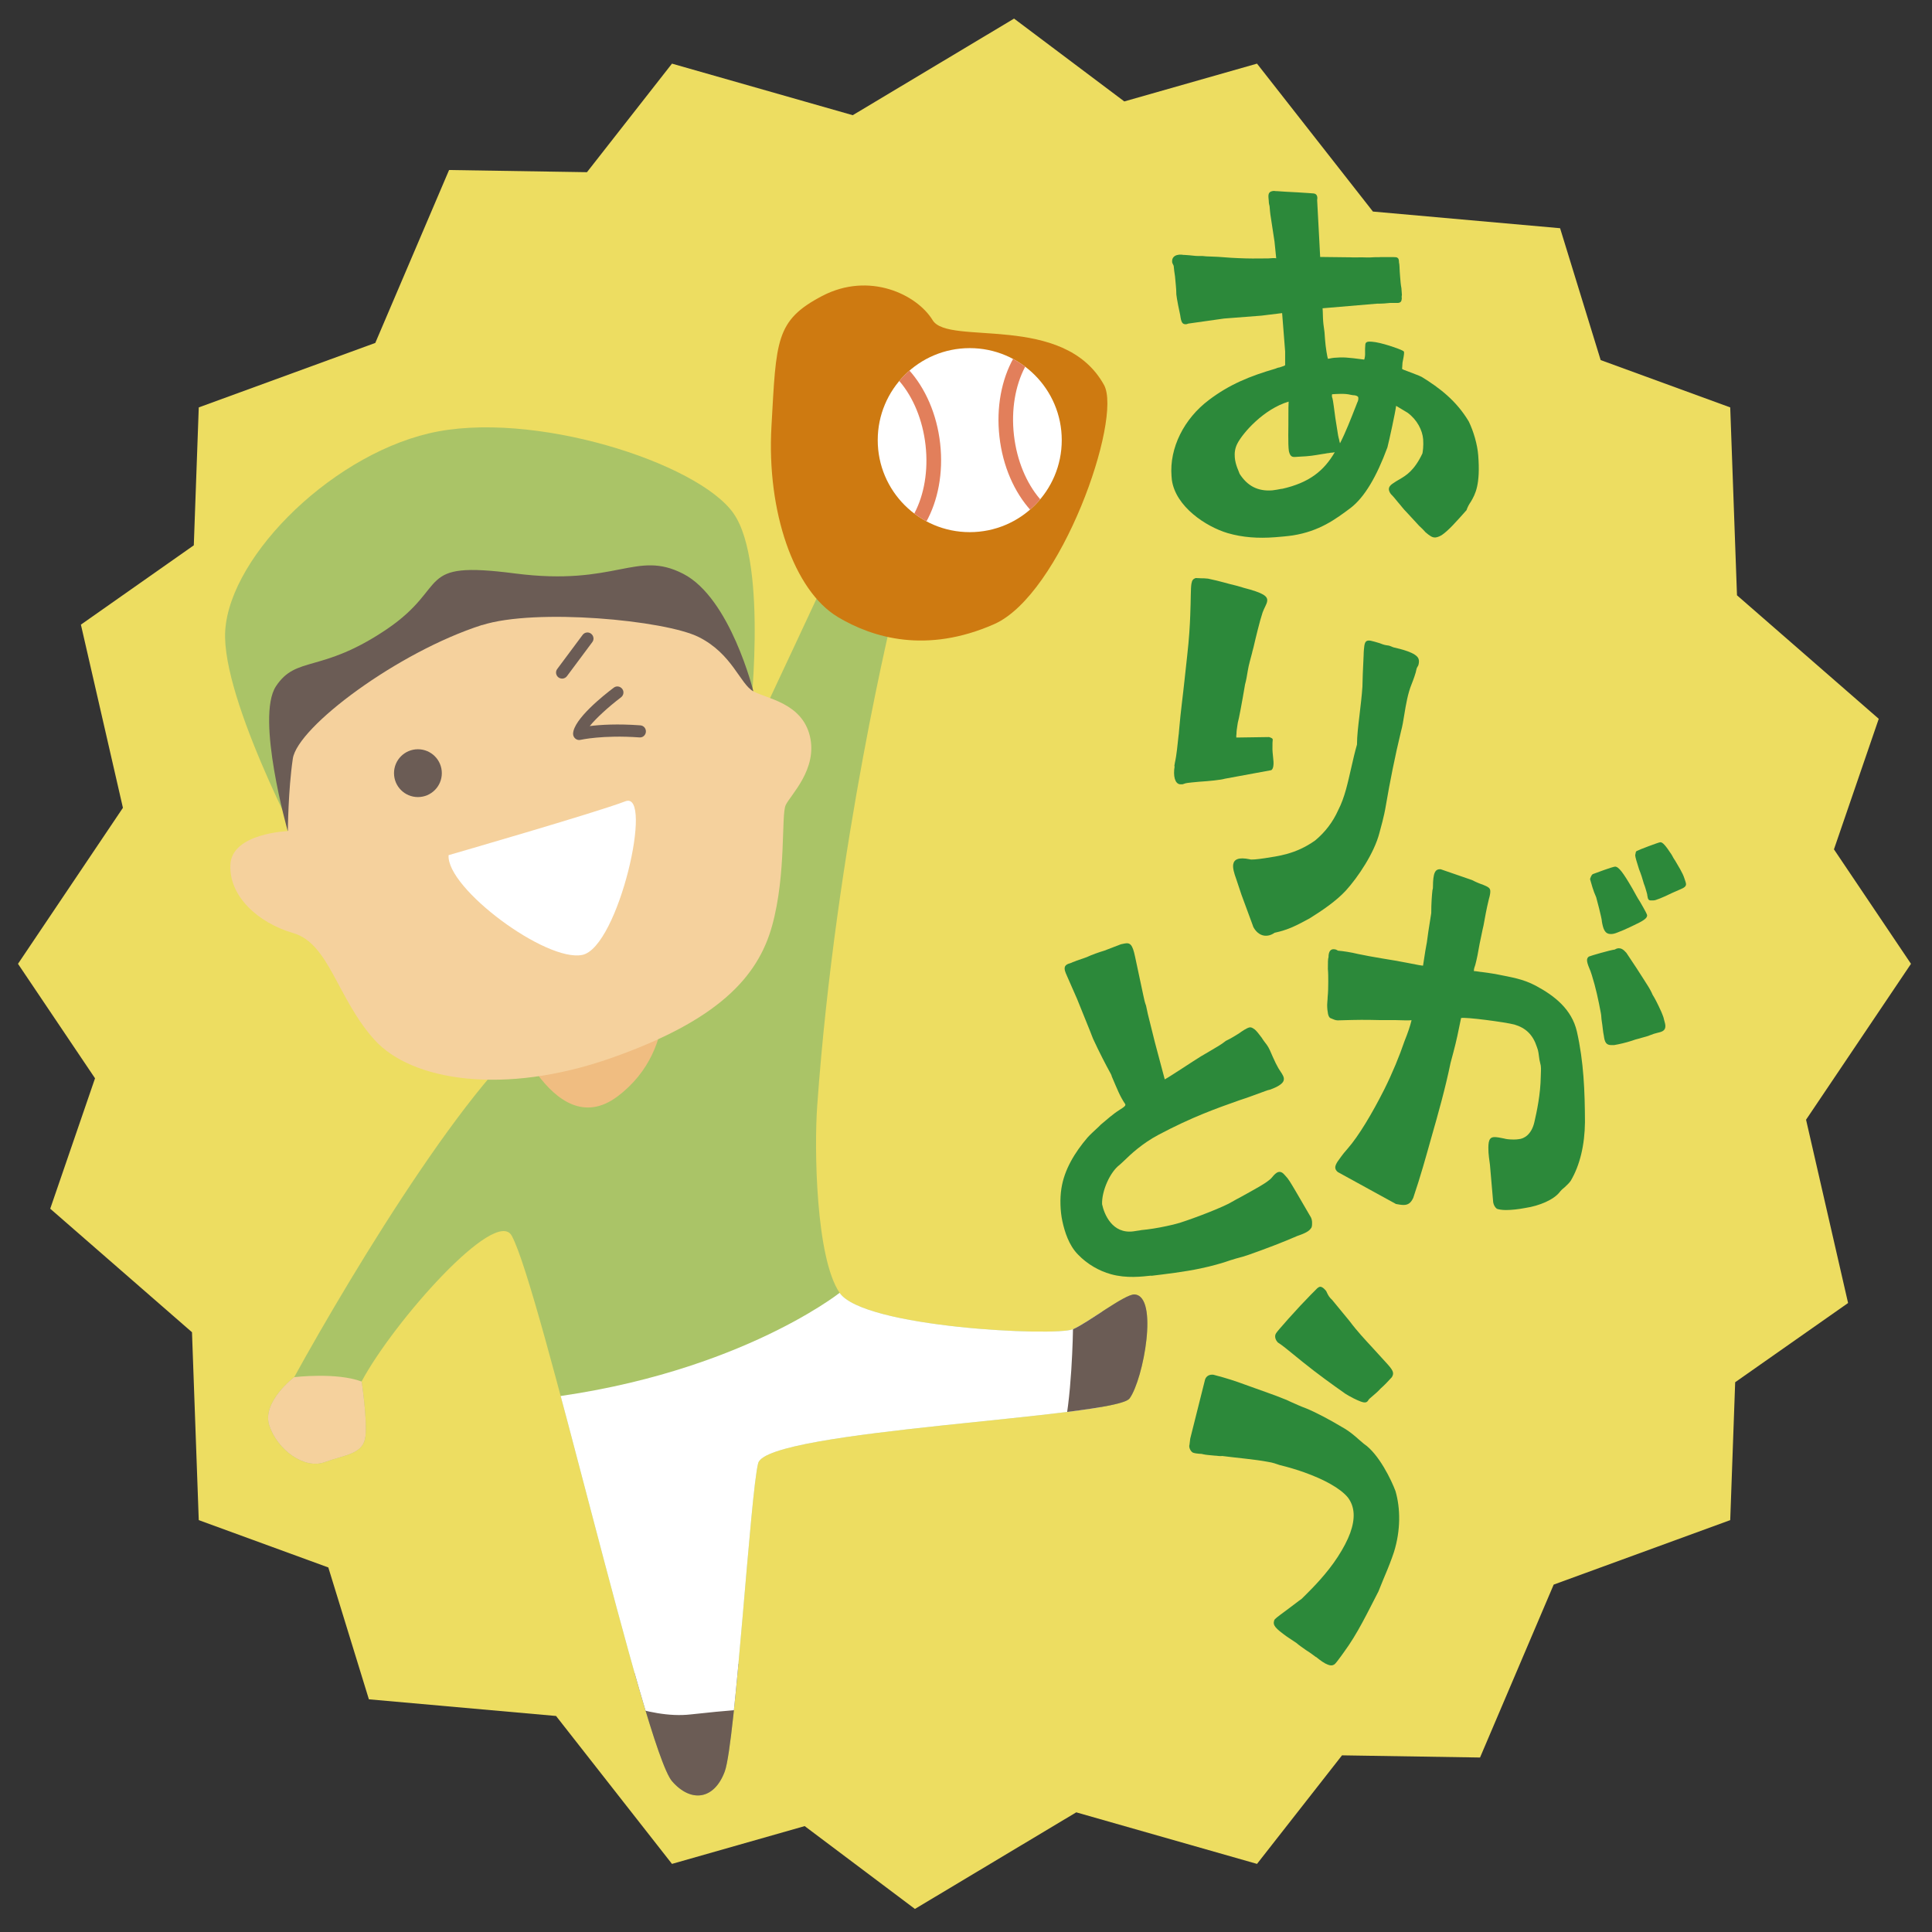
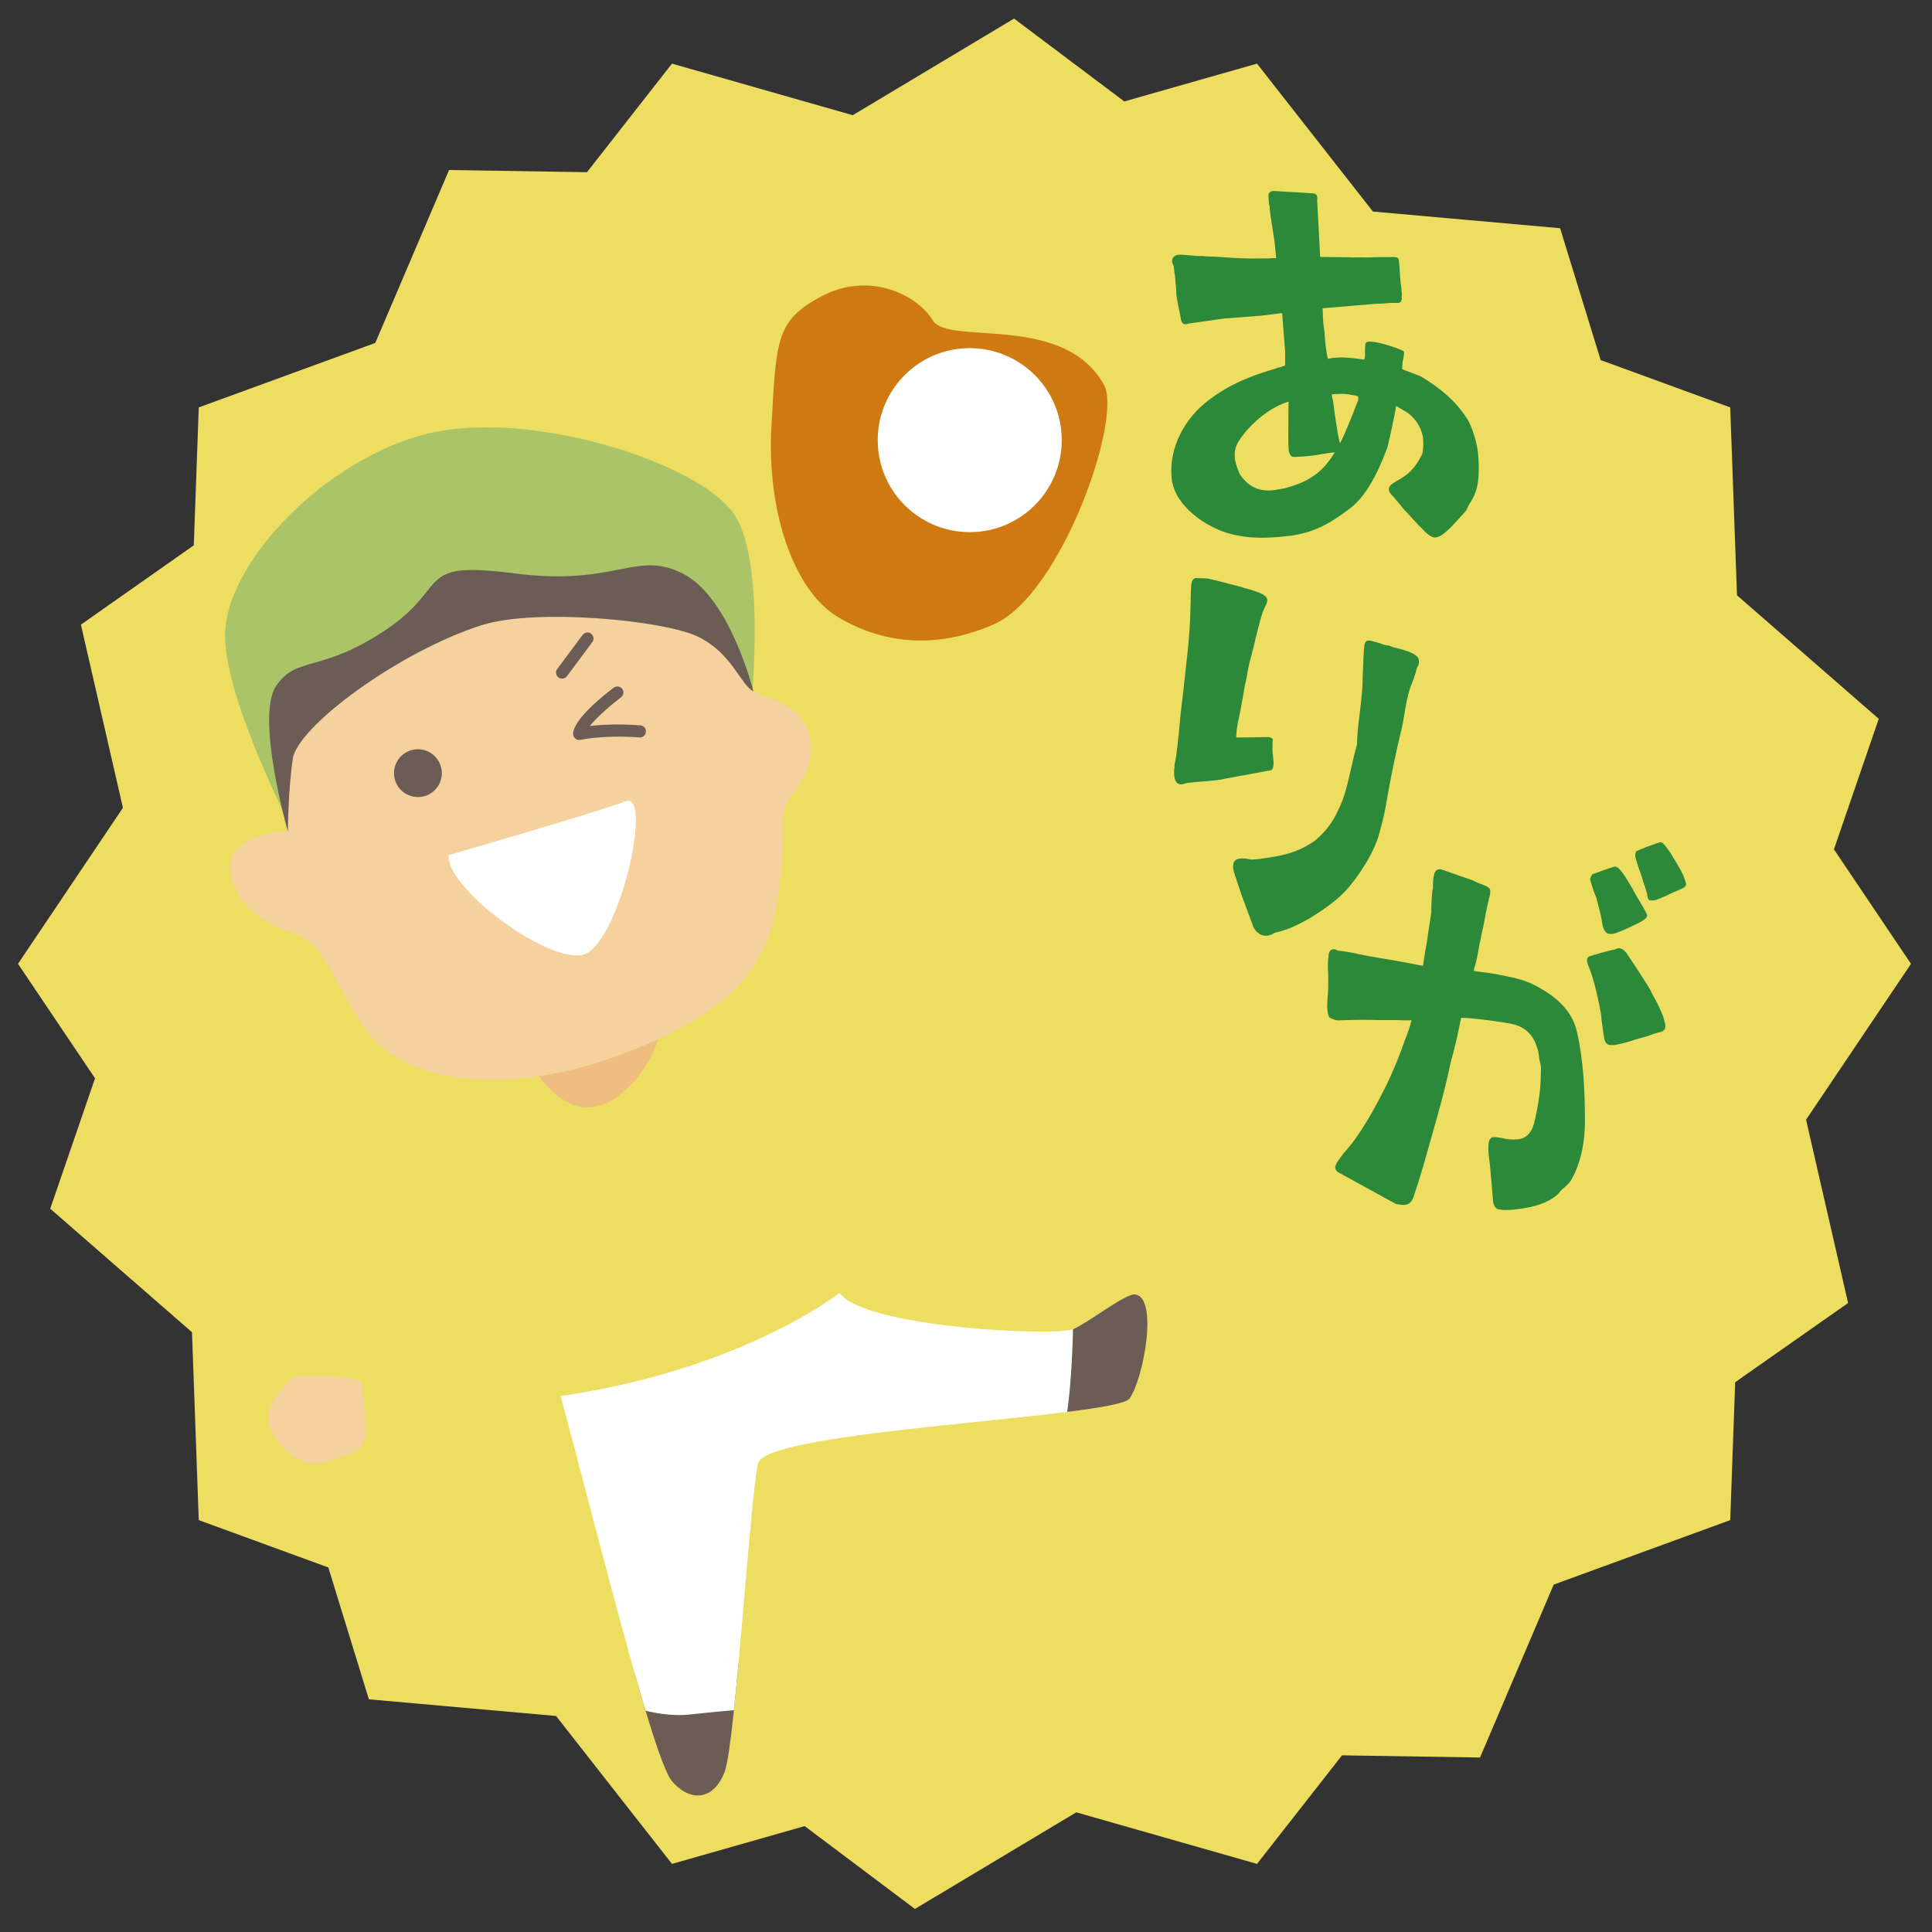
<svg xmlns="http://www.w3.org/2000/svg" viewBox="0 0 160 160">
  <rect x="0" y="0" width="160" height="160" fill="#333333" stroke="none" />
  <clipPath id="a">
    <path d="m62.79 121.17c.75-2.77 29.61-3.76 30.76-5.36s2.43-8.5.4-8.61c-.79-.04-3.93 2.4-5.09 2.88-1.47.61-17.36-.13-19.33-3.02s-2.11-11.96-1.85-15.51c1.55-21.71 6.41-41.32 6.41-41.32l-6.15-1.33s-12.26 26.35-13.84 28.98-8.36 6.65-8.36 6.65c-5.61 2.67-16.46 20.59-21.37 29.51 0 0-2.71 2.04-2.07 4.01s2.87 3.67 4.59 3.04 3.23-.65 3.38-2.17c.14-1.52-.32-4.52-.32-4.52 2.67-4.98 11.11-14.48 12.43-12.06 2.38 4.33 11.01 42.58 13.28 45.18 1.55 1.78 3.48 1.55 4.36-.81s2.13-23.15 2.77-25.54z" />
  </clipPath>
  <clipPath id="b">
    <circle cx="80.31" cy="36.45" r="7.62" />
  </clipPath>
  <path d="m149.57 92.73 8.69-12.91-6.38-9.48 3.71-10.81-11.74-10.23-.56-15.56-10.73-3.92-3.36-10.92-15.5-1.38-9.6-12.25-10.99 3.13-9.13-6.86-13.36 8-14.97-4.27-7.04 8.99-11.42-.18-6.11 14.32-14.62 5.34-.41 11.42-9.35 6.57 3.48 15.17-8.69 12.92 6.38 9.48-3.71 10.8 11.74 10.23.56 15.56 10.73 3.92 3.36 10.92 15.5 1.38 9.6 12.25 10.99-3.13 9.13 6.86 13.36-8 14.97 4.27 7.04-8.99 11.43.18 6.1-14.32 14.62-5.34.41-11.42 9.35-6.56z" fill="#eddd61" />
-   <path d="m62.79 121.17c.75-2.77 29.61-3.76 30.76-5.36s2.43-8.5.4-8.61c-.79-.04-3.93 2.4-5.09 2.88-1.47.61-17.36-.13-19.33-3.02s-2.11-11.96-1.85-15.51c1.55-21.71 6.41-41.32 6.41-41.32l-6.15-1.33s-12.26 26.35-13.84 28.98-8.36 6.65-8.36 6.65c-5.61 2.67-16.46 20.59-21.37 29.51 0 0-2.71 2.04-2.07 4.01s2.87 3.67 4.59 3.04 3.23-.65 3.38-2.17c.14-1.52-.32-4.52-.32-4.52 2.67-4.98 11.11-14.48 12.43-12.06 2.38 4.33 11.01 42.58 13.28 45.18 1.55 1.78 3.48 1.55 4.36-.81s2.13-23.15 2.77-25.54z" fill="#aac467" />
  <g clip-path="url(#a)">
    <path d="m46.56 139.09 17.53-1.55-1.33 14.42-12.43.45z" fill="#6b5c55" />
    <path d="m91.08 120.03.26-14.15-21.81 1.19s-9.08 7.2-26.11 8.91l2.99 23.93c3.48.3 7.1 2.49 10.8 2.07 11.11-1.25 23.04-.98 23.04-.98z" fill="#fff" />
    <path d="m41.92 84.05s3.79 10.83 9.22 6.75 3.59-11.02 3.59-11.02l-12.82 4.27z" fill="#f0bd81" />
    <path d="m24.36 114.05s3.5-.42 5.58.36 3.75 7.89-3.48 7.9c-7.23 0-7.07-7.24-2.1-8.26z" fill="#f5d19d" />
    <path d="m88.86 110.09s-.08 6.06-.89 8.89 5 2.93 7.76-.8 6.18-12.55.85-12.93-7.73 4.83-7.73 4.83z" fill="#6b5c55" />
  </g>
  <path d="m69.36 51.08c-3.59-2.16-5.88-8.69-5.47-15.79.4-7.1.32-8.75 4.2-10.78s7.84-.14 9.15 2.01 10.85-.67 14.19 5.36c1.54 2.79-3.55 17.38-9.12 19.82s-10 1.15-12.94-.61z" fill="#ce7a11" />
  <circle cx="80.31" cy="36.45" fill="#fff" r="7.62" />
  <g clip-path="url(#b)" fill="#e27f5b">
-     <path d="m72.46 46.36c-.33.04-.64-.2-.67-.54s.2-.64.54-.67c2.86-.32 4.8-4.04 4.32-8.28-.48-4.25-3.2-7.44-6.06-7.12-.33.04-.64-.2-.67-.54s.2-.64.54-.67c3.53-.4 6.85 3.28 7.4 8.19s-1.86 9.23-5.39 9.63z" />
-     <path d="m90.16 44.36c.33-.04.57-.34.54-.67s-.34-.57-.67-.54c-2.86.32-5.58-2.87-6.06-7.12s1.46-7.96 4.32-8.28c.33-.04.57-.34.54-.67s-.34-.57-.67-.54c-3.53.4-5.95 4.72-5.39 9.63.55 4.91 3.87 8.59 7.4 8.19z" />
-   </g>
+     </g>
  <path d="m25.82 71.89s-7.05-12.91-7.18-19.08 8.4-14.91 16.88-16.92 22.29 2.42 25.23 6.63 1.29 17.62 1.29 17.62z" fill="#aac467" />
  <path d="m23.83 68.83s-2.67-9.42-.98-11.99 3.72-1.06 9.12-4.69 2.26-5.75 10.67-4.66 10.03-1.98 13.94.03 5.81 9.73 5.81 9.73l-21.53 8.05-17.03 3.52z" fill="#6b5c55" />
  <path d="m39.92 51.76c-6.96 2.23-15.28 8.43-15.67 11.07s-.41 6-.41 6-4.62.16-4.76 2.76 2.26 4.83 5.22 5.69 3.63 5.41 6.71 8.83 10.74 4.62 19.58 1.52 12.18-6.69 13.36-10.99.73-9.14 1.12-9.97 2.66-2.97 2-5.71-3.55-3.09-4.67-3.7-1.74-3.1-4.53-4.5-13.52-2.41-17.95-.99z" fill="#f5d19d" />
  <circle cx="34.61" cy="64.03" fill="#6b5c55" r="1.98" />
  <path d="m53.03 61.07s-.05 0-.07 0c-3.05-.22-4.87.2-4.88.2-.15.04-.31 0-.43-.1s-.19-.24-.19-.4c.02-1.2 2.58-3.23 3.37-3.82.22-.17.53-.12.7.1s.12.53-.1.7c-1.08.82-2.07 1.74-2.59 2.38.87-.11 2.31-.2 4.19-.06.28.02.48.26.46.54-.02.25-.22.45-.46.46z" fill="#6b5c55" />
  <path d="m37.15 70.82s12.26-3.54 14.64-4.46-.56 12.08-3.56 12.72c-3 .63-11.26-5.52-11.08-8.25z" fill="#fff" />
  <path d="m46.59 56.2c-.12 0-.23-.02-.34-.1-.22-.17-.27-.48-.1-.7l2.1-2.82c.16-.22.48-.27.7-.1s.27.48.1.7l-2.1 2.82c-.09.12-.23.19-.37.2z" fill="#6b5c55" />
  <g fill="#2c893a">
    <path d="m118.04 44.06c-.16-.18-.33-.35-.49-.49l-1.07-1.16c-.25-.24-.45-.53-.7-.81-.17-.21-.37-.46-.58-.67-.12-.14-.17-.29-.18-.4-.01-.19.12-.35.3-.47.18-.13.46-.3.61-.38.5-.3 1.19-.69 1.87-2.13.03-.15.1-.61.06-1.17-.06-.75-.5-1.62-1.29-2.2l-.95-.57c-.07.57-.57 2.86-.72 3.44-.9 2.44-1.9 4.13-3.04 5.01-1.28.96-2.6 1.93-4.79 2.28-.48.07-.97.11-1.46.15-1.42.11-2.7.02-3.94-.34-1.81-.54-4.3-2.19-4.62-4.39l-.03-.34c-.18-2.32 1.03-4.74 3.09-6.29 1.71-1.3 3.42-1.99 5.52-2.6.11-.05.22-.09.33-.1.33-.1.44-.15.47-.19v-1.13s-.25-3.18-.25-3.18l-1.71.21-3.1.24-2.9.41c-.07 0-.15.05-.22.06-.34.03-.43-.16-.51-.75-.05-.18-.3-1.44-.32-1.71 0-.53-.08-1.05-.11-1.5-.06-.33-.08-.6-.1-.78 0-.11-.05-.18-.09-.26s-.05-.11-.05-.18c-.01-.19.05-.3.12-.38.14-.16.4-.22.66-.2.07 0 .15.03.23.02.23.02.53.03.91.08.11 0 .19.02.3.01.19-.01.38 0 .6.03l.98.04c.68.06 1.51.11 2.3.13.72.02 1.35 0 1.88 0 .26-.02.49-.04.64-.01l-.14-1.38-.3-1.97c-.06-.33-.09-.71-.11-.97-.06-.22-.07-.37-.07-.48l-.02-.22c-.03-.37.07-.53.45-.56.07 0 .15.03.26.02.26.02 1.02.07 1.7.1.64.03 1.25.09 1.32.09.26.02.36.24.3.54l.17 3.18.08 1.54 2.52.03c.3.02.6 0 .9 0s.6.03.9 0c.26-.02.49 0 .71-.02.94 0 1.28-.02 1.36.05.12.07.13.18.14.4.05.18.04.49.06.75l.03.41c.03.37.05.67.11.97l.04.56c-.03.11-.02.23-.01.3-.02.23-.09.35-.35.36h-.64c-.26.03-.6.06-1.09.06l-4.48.38c.03.37.02.75.05 1.09.02.3.08.6.11.89l.04.56c.05.71.19 1.49.24 1.64.11 0 .3-.06.52-.08.75-.06 1.05-.04 2.49.15.03-.08.09-.35.07-.57-.01-.19 0-.45.02-.68.02-.26.28-.25.55-.23.76.05 2.22.58 2.42.68.19.1.23.09.24.21s-.07.57-.13.84c-.01.3-.04.42-.03.53.04.03.12.07.54.22.39.16.85.31 1.09.44 1.46.9 2.86 1.96 3.89 3.69.4.83.71 1.9.78 2.8.19 2.43-.24 3.21-.61 3.84-.14.2-.27.43-.36.7-.83.93-1.49 1.69-2.06 2.07-.22.13-.4.18-.51.19-.26.02-.46-.12-.86-.46zm-11.89-3.57c2.29-.51 3.5-1.51 4.39-3.04-.18.05-.37.03-.48.07-.19.01-.33.06-.48.07-.85.14-1.08.19-1.98.23l-.3.02c-.26.02-.45 0-.56-.48-.09-.63-.03-1.92-.04-2.93 0-.49 0-.9.02-1.17-2.06.61-3.79 2.58-4.25 3.48-.2.39-.24.77-.21 1.14.05.64.35 1.18.4 1.36.64 1 1.5 1.46 2.7 1.37.22-.02.52-.08.78-.13zm4.83-3.79c.46-.9.87-1.95 1.34-3.15l.09-.23c.07-.12.09-.27.08-.38 0-.07-.05-.15-.28-.2-.11 0-.23-.02-.38-.05-.46-.12-1.17-.06-1.51-.04-.03.12-.02.23.03.34.05.18.14.89.24 1.64.13.74.22 1.49.27 1.63s.06.3.11.44z" />
    <path d="m97.25 63.46.05-.3c.15-.66.22-1.52.3-2.23.04-.22.03-.41.06-.6.12-1.42.3-2.69.44-4.03l.22-2.02c.16-1.42.22-2.47.25-3.3.06-1.47.03-2.24.1-2.64.05-.3.14-.39.35-.47.15.02.26 0 .38.02.19 0 .42 0 .64.03 1.03.21 1.71.44 2.3.57.22.07.44.11.62.18 1.71.44 2.05.72 1.98 1.13-.04.26-.24.53-.38.93-.23.68-.59 2.18-.75 2.88-.03.15-.09.29-.12.47-.11.44-.27.94-.36 1.5-.06.37-.12.74-.22 1.1-.25 1.48-.52 2.92-.6 3.17l-.04.26c-.04.26-.07.44-.07.67-.01.07-.03.18-.01.3l2.71-.04c.22.07.32.13.3.24s-.02.34-.02.57c-.01.3.02.57.05.84s.06.54.02.76c-.02.15-.09.33-.21.34l-3.8.7c-.32.1-1.33.2-2.13.25-.46.04-.73.07-.97.1-.12.02-.23.04-.28.07-.12.05-.16.05-.2.04h-.15c-.41-.06-.57-.69-.43-1.5zm6.53 13.26-.97-2.63-.43-1.29c-.18-.49-.3-.92-.25-1.22.07-.41.44-.61 1.36-.42.1.06.68 0 1.27-.09 1.02-.17 2.52-.3 4.16-1.47.84-.7 1.47-1.54 1.9-2.5.56-1.08.8-2.3 1.09-3.54.14-.62.29-1.28.47-1.9 0-.68.1-1.54.2-2.36.1-.86.2-1.68.25-2.43l.03-1.06.07-1.55c0-.27.04-.68.06-.79.06-.37.19-.46.52-.41.15.03.47.12.73.2.18.07.36.14.54.17l.26.04.36.14c.55.13 1.91.43 2.08.96.05.16.03.27.02.35-.02.11-.03.18-.08.25s-.1.17-.12.28c-.04.26-.26.87-.39 1.19-.32.78-.47 1.67-.62 2.59-.07.44-.15.93-.27 1.36-.48 1.97-.94 4.29-1.24 6.07-.17 1.04-.43 1.87-.54 2.31-.43 1.68-1.79 3.69-2.78 4.78-.79.86-1.95 1.65-3.01 2.31-1.08.58-1.71.93-2.9 1.19-.26.19-.58.28-.88.23-.37-.06-.7-.35-.9-.76z" />
    <path d="m123.96 100.1c-.15-.11-.26-.3-.3-.53l-.27-3.12c-.03-.23-.14-.9-.13-1.39 0-.71.16-.9.54-.89.15 0 .41.04.78.12.11.04.41.08.75.08.15 0 .3 0 .45-.03.41-.03 1.05-.36 1.29-1.41.2-.86.51-2.32.53-3.78 0-.3.04-.6 0-.9l-.11-.49c-.07-.45-.07-.71-.21-1.05-.33-1.02-.92-1.58-1.86-1.86-.75-.2-4.08-.64-4.42-.54-.2 1.01-.4 1.95-.63 2.81l-.24.9c-.44 2.13-1.02 4.19-1.61 6.25-.43 1.53-.86 3.1-1.48 4.93-.19.41-.42.6-.83.59-.15 0-.37-.04-.6-.08l-4.81-2.64c-.15-.11-.22-.26-.22-.38 0-.19.12-.37.19-.49.23-.3.34-.52.84-1.08.91-1.04 2.02-2.9 3.02-4.88.69-1.38 1.27-2.8 1.69-4.03.27-.67.46-1.23.58-1.72-.3.03-.79 0-1.35-.01h-1.27c-1.31-.03-1.72-.03-3.41.02h-.11c-.15 0-.34-.08-.52-.16-.15-.04-.22-.19-.26-.38s-.07-.45-.07-.75c0-.19.04-.41.04-.64.04-.37.05-.82.05-1.27 0-.34 0-.71-.03-1.05 0-.49 0-.86.05-.97 0-.56.23-.67.42-.67s.3.08.37.12c.45.04 1.01.12 1.68.28.56.12 1.24.24 1.95.36.75.12 1.46.24 2.06.36.97.2 1.27.24 1.35.24.16-1.05.24-1.57.32-1.95.08-.64.12-.9.36-2.4 0-.82.05-1.46.1-1.91.04-.11.04-.19.04-.26.01-1.16.17-1.5.65-1.46l2.58.89c.37.19.67.31.89.38.45.19.64.27.63.57 0 .15-.04.37-.12.64-.2.82-.32 1.5-.44 2.17-.12.49-.2.97-.32 1.5-.12.71-.24 1.31-.36 1.76-.08.22-.12.34-.12.52.19 0 .56.08.67.08.38.04.79.12 1.09.16 1.38.28 2.28.4 3.36.97 1.57.84 2.98 1.95 3.41 3.79.57 2.52.66 4.96.67 7.51-.02 1.87-.41 3.56-1.18 4.86-.15.22-.34.37-.53.56-.15.11-.3.26-.38.37-.49.63-1.66 1.14-2.86 1.32-.56.11-1.17.17-1.58.17-.34 0-.6-.04-.82-.12zm8.7-23.83c-.03-.3-.43-1.84-.47-1.96-.26-.57-.4-1.13-.51-1.51.08-.26.16-.37.23-.41.3-.11 1.54-.58 1.84-.62.3 0 .67.49 1.44 1.82.22.38.4.75.63 1.09.48.83.59 1.06.59 1.13 0 .26-.38.48-1.17.85l-.23.11c-.38.18-.72.33-1.02.44-.26.11-.45.15-.6.14-.49 0-.63-.42-.74-1.1zm.16 9.49c-.07-.3-.1-.79-.17-1.2-.04-.22-.03-.45-.07-.64-.21-1.13-.43-2.14-.75-3.16-.07-.23-.15-.45-.22-.6-.11-.26-.18-.49-.18-.64 0-.11.04-.22.15-.3.15-.07 1.77-.54 2.14-.58.08-.04.19-.11.34-.11.19 0 .37.08.63.38l.85 1.28c.52.79.74 1.17.92 1.44.15.23.33.57.4.75.19.3.41.72.73 1.43.07.19.18.41.22.64.07.23.11.41.11.53 0 .41-.34.48-.68.56-.19.04-.38.11-.56.18-.23.11-.6.18-.94.29-.19.04-.41.11-.6.18-.45.15-1.05.29-1.47.36h-.22c-.41 0-.56-.2-.63-.8zm3.61-11.55c0-.08-.03-.23-.07-.34-.07-.23-.11-.41-.22-.68-.11-.41-.25-.83-.4-1.2-.18-.56-.32-1.02-.32-1.17l.04-.19s0-.11.08-.15c.19-.11 1.84-.73 1.96-.73.19 0 .41.23.93 1.02.07.11.15.3.29.49.26.45.63 1.02.77 1.47.07.19.14.41.14.49 0 .19-.15.3-.49.44-.53.22-.9.4-1.21.55-.34.15-.6.26-.83.33-.15.04-.26.03-.37.03-.19 0-.26-.08-.3-.38z" />
-     <path d="m95.35 105.64c-.75.08-2.06.25-3.36-.12-.94-.26-1.94-.81-2.73-1.64-.74-.76-1.09-1.87-1.28-2.75-.18-.84-.21-1.87-.08-2.7.24-1.58 1.12-3 2.16-4.22.25-.28.6-.59.92-.89l.19-.19c.49-.41 1-.87 1.54-1.21.47-.29.53-.38.47-.49-.45-.67-.64-1.2-1.11-2.29-.02-.11-.08-.21-.14-.32-.32-.58-.9-1.69-1.41-2.8l-.25-.64-1.07-2.65-.83-1.89c-.08-.17-.15-.35-.18-.46-.1-.44.15-.53.55-.65.1-.06.25-.09.39-.16l.86-.3c.45-.21.99-.4 1.46-.54l1.38-.53.29-.06c.48-.1.67.09.88 1.08l.68 3.19c.07.33.13.62.23.87l.15.7.58 2.33.82 3.08c.48-.26 2.33-1.5 3-1.91l.92-.54c.41-.24.82-.48 1.14-.74.42-.2.82-.45 1.09-.62.23-.17.63-.44.85-.49.18-.04.28.05.46.17.14.12.35.38.57.68.12.2.28.4.43.6.17.23.33.62.48.97s.36.77.48.97c.22.33.4.6.43.75.06.26-.05.47-.46.71-.2.12-.42.2-.67.3-.11.02-.26.06-.4.12-.75.27-1.42.53-2.17.77-1.89.67-3.88 1.37-6.67 2.85-1.34.71-2.3 1.61-2.84 2.14l-.38.35c-.79.59-1.49 2.16-1.45 3.26.17.81.84 2.5 2.63 2.24.18-.04.41-.05.63-.1.64-.06 1.34-.17 2.08-.33.37-.08.73-.16 1.09-.27 1.43-.46 3.63-1.32 4.31-1.73.17-.11.48-.26.82-.45.89-.5 2.17-1.16 2.5-1.57.18-.23.37-.42.55-.46s.35.04.56.3c.25.25.43.56.85 1.27l1.27 2.18c.06.1.11.32.1.48 0 .15 0 .35-.1.44-.14.22-.45.4-1.13.63-1.19.52-2.61 1.06-4 1.55-.29.1-.64.21-.97.29-.18.04-.32.11-.51.15-.78.28-1.65.51-2.54.7-1.32.28-2.93.47-4.09.61z" />
-     <path d="m108.98 137.23c-.22-.16-.5-.38-.8-.56-.32-.23-.61-.42-.82-.61l-.77-.51c-.98-.71-1.21-.95-1.06-1.37.04-.11.21-.24 1.01-.83.59-.43.99-.76 1.19-.89.05-.02.18-.17.43-.41.56-.56 1.73-1.73 2.63-3.12.46-.71.81-1.38 1.03-1.98.43-1.2.38-2.17-.19-2.93-.64-.78-2.01-1.51-3.6-2.08-.67-.24-1.35-.44-2.05-.61-.28-.1-.6-.21-.94-.26-1.16-.22-2.59-.33-3.81-.49-.25.03-.43-.03-.63-.03-.34-.04-.7-.05-.99-.12-.07-.03-.19-.03-.34-.04s-.34-.04-.48-.09c-.2-.11-.36-.45-.28-.66l.06-.5 1.23-4.9c.1-.28.35-.43.69-.39 1.2.31 1.91.56 2.51.78l1.98.71c.42.15.95.34 1.58.6l.34.16c.38.17.82.37 1.28.54.76.31 1.94.93 2.92 1.52.67.36 1.24.88 1.45 1.07l.4.34c1.25.84 2.3 3.05 2.62 3.92.41 1.42.44 3.22-.13 5.05l-.16.46c-.23.64-.49 1.26-.74 1.85-.13.35-.28.66-.38.94-.89 1.71-1.72 3.49-2.88 5.06l-.23.32c-.22.28-.4.57-.56.68-.16.1-.31.09-.52.01-.28-.1-.6-.33-.97-.63zm2.39-21.84c-1.02-.72-2.25-1.6-3.49-2.6l-.8-.65c-.43-.35-.86-.71-1.25-.96-.23-.24-.26-.49-.2-.67.04-.11.19-.29.32-.44.34-.4 1.14-1.3 1.73-1.93l.88-.92.38-.38c.21-.24.35-.31.49-.26s.26.17.4.34l.09.19c.09.19.19.35.4.54l1.44 1.75c.65.87 1.28 1.53 1.94 2.25l1.03 1.13c.66.71.75.91.54 1.27-.27.3-.64.69-.93.94-.27.3-.55.52-.71.66l-.23.2-.07.09c-.11.2-.25.27-.64.13-.35-.13-.89-.4-1.31-.67z" />
  </g>
  <path d="m0 0h160v160h-160z" fill="none" />
</svg>